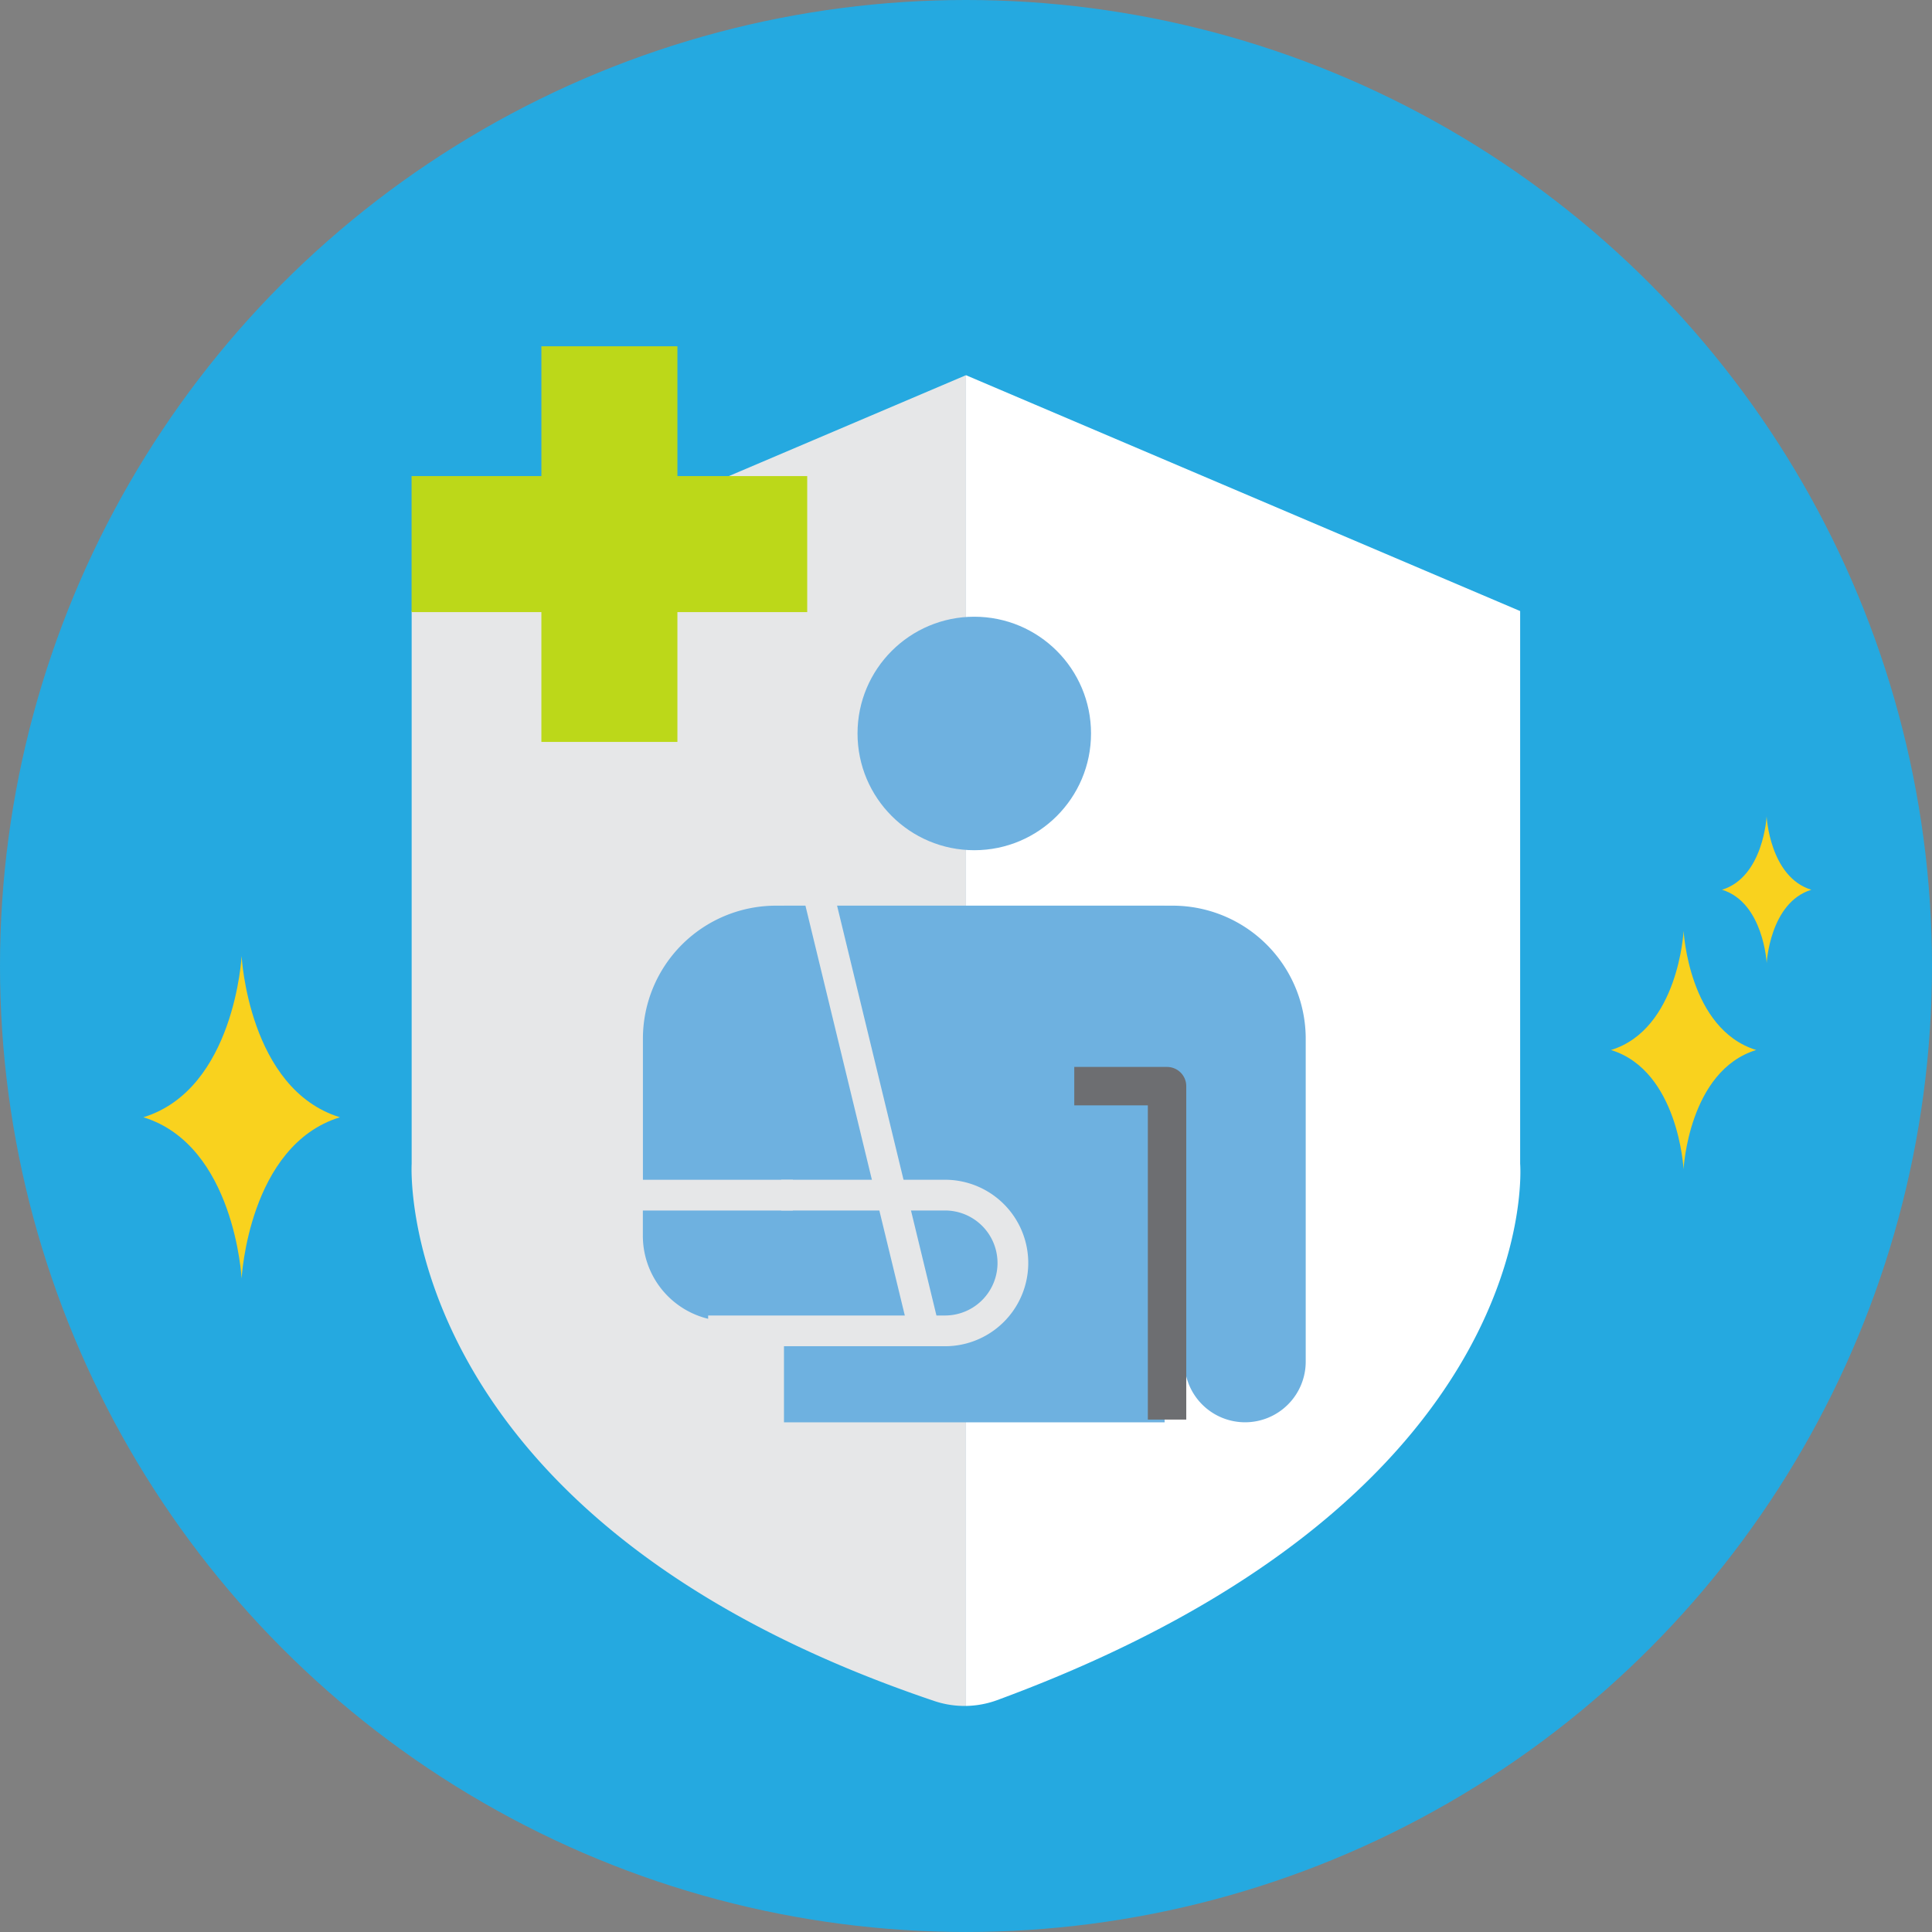
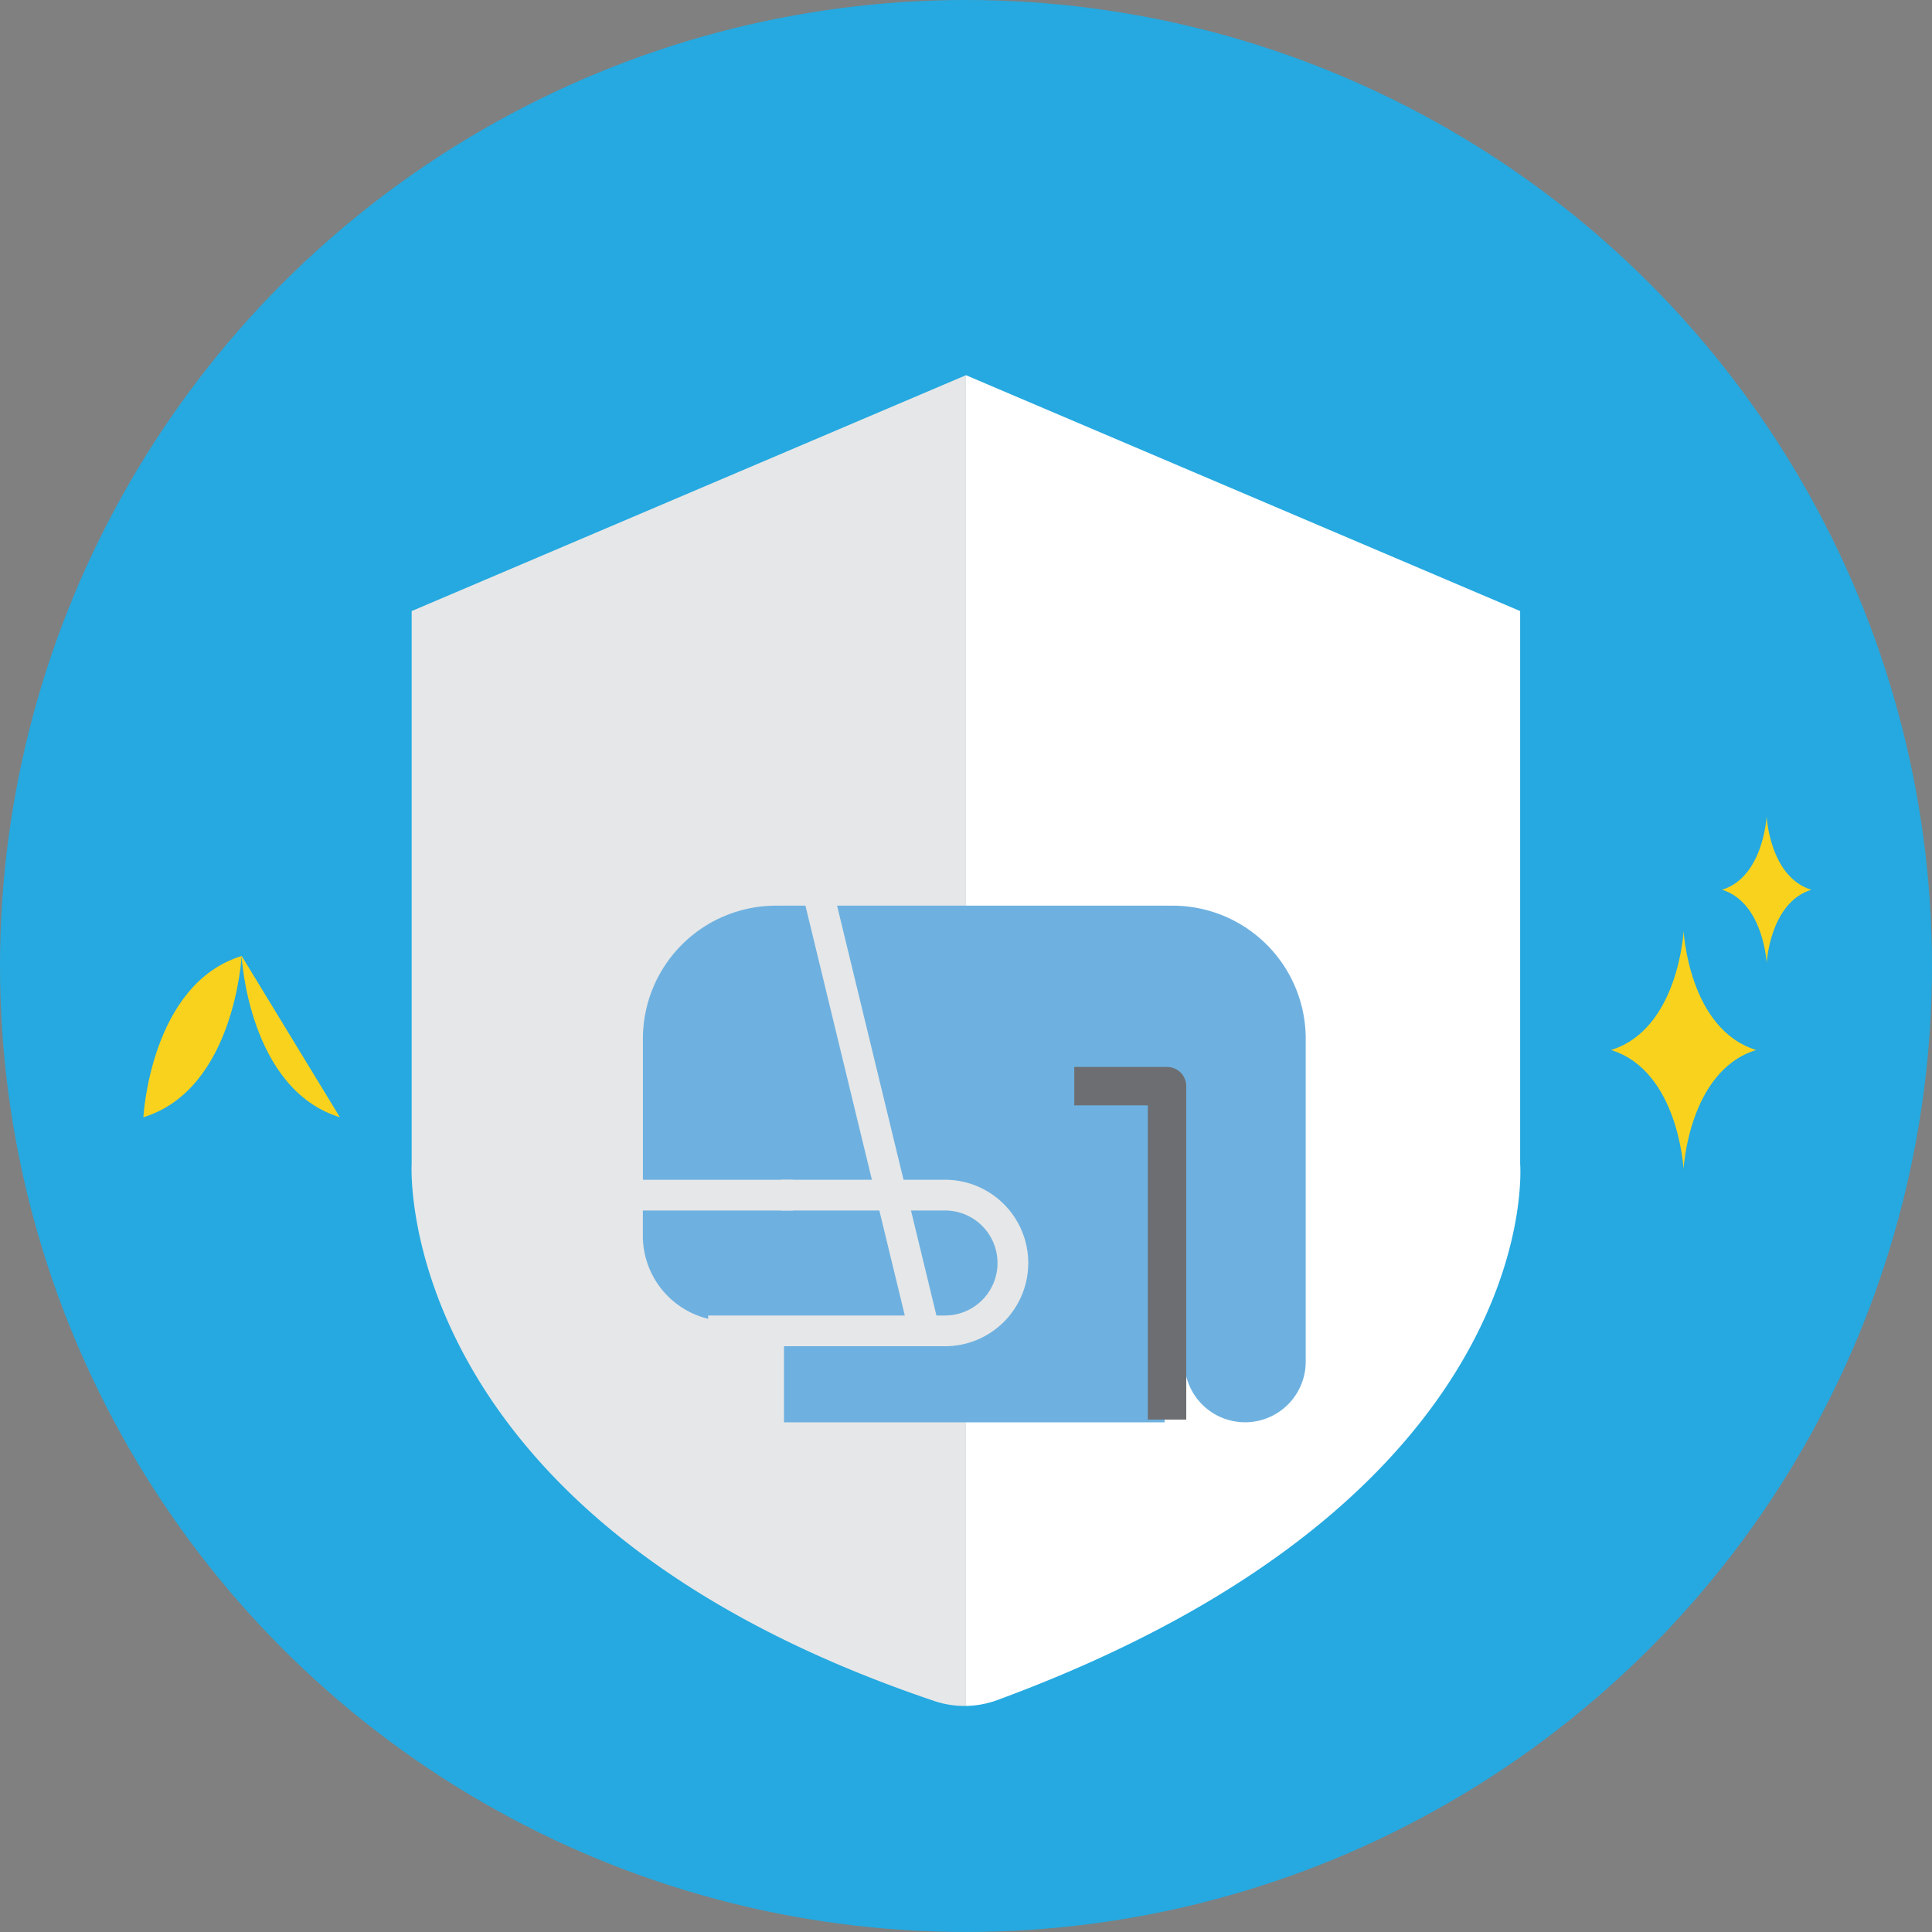
<svg xmlns="http://www.w3.org/2000/svg" width="125.687" height="125.687" viewBox="0 0 125.687 125.687">
  <rect x="0" y="0" width="125.687" height="125.687" fill="#808080" stroke="none" />
  <g id="Group_261" data-name="Group 261" transform="translate(0 0)">
    <g id="Group_257" data-name="Group 257">
      <circle id="Ellipse_22" data-name="Ellipse 22" cx="62.843" cy="62.843" r="62.843" fill="#25a9e0" />
      <path id="Path_27" data-name="Path 27" d="M-36.293,48.172h0C-38.995,47.34-39.2,43.4-39.2,43.4S-39.4,47.34-42.1,48.172h0c2.7.832,2.905,4.77,2.905,4.77s.205-3.938,2.907-4.77Z" transform="translate(154.127 9.711)" fill="#f9d21e" />
      <path id="Path_27-2" data-name="Path 27" d="M-37.552,56.2h0c-4.391-1.351-4.724-7.747-4.724-7.747S-42.609,54.85-47,56.2h0c4.388,1.352,4.721,7.752,4.721,7.752s.333-6.4,4.724-7.752Z" transform="translate(151.804 12.109)" fill="#f9d21e" />
-       <path id="Path_27-3" data-name="Path 27" d="M-98.951,60.049h0c-5.944-1.83-6.395-10.489-6.395-10.489s-.451,8.659-6.39,10.489h0c5.939,1.829,6.39,10.492,6.39,10.492s.451-8.663,6.395-10.492Z" transform="translate(121.064 12.635)" fill="#f9d21e" />
+       <path id="Path_27-3" data-name="Path 27" d="M-98.951,60.049h0c-5.944-1.83-6.395-10.489-6.395-10.489s-.451,8.659-6.39,10.489h0s.451-8.663,6.395-10.492Z" transform="translate(121.064 12.635)" fill="#f9d21e" />
      <g id="Group_253" data-name="Group 253" transform="translate(26.775 24.409)">
        <path id="Path_3415" data-name="Path 3415" d="M-63.842,23.94-99.9,39.284V75.239s-1.4,23.018,34.011,34.955a6.147,6.147,0,0,0,2.05.317V23.941Z" transform="translate(99.906 -23.94)" fill="#e6e7e8" />
        <path id="Path_3416" data-name="Path 3416" d="M-39.4,75.239V39.284L-75.45,23.941v86.57a6.181,6.181,0,0,0,2.023-.376C-37.582,96.936-39.4,75.239-39.4,75.239Z" transform="translate(111.519 -23.94)" fill="#fff" />
      </g>
      <g id="Group_255" data-name="Group 255" transform="translate(40.743 40.121)">
        <path id="Path_3417" data-name="Path 3417" d="M-85.12,45.515" transform="translate(92.959 -29.407)" fill="none" stroke="#383838" stroke-linecap="round" stroke-linejoin="round" stroke-width="4" />
        <g id="Group_254" data-name="Group 254" transform="translate(1.078)">
          <path id="Path_3418" data-name="Path 3418" d="M-55.239,47.339H-81.047A8.658,8.658,0,0,0-89.7,56v9.57h35.229V77a3.946,3.946,0,0,0,3.947,3.947h0A3.946,3.946,0,0,0-46.581,77V56A8.658,8.658,0,0,0-55.239,47.339Z" transform="translate(89.704 -28.541)" fill="#6eb1e0" />
-           <circle id="Ellipse_23" data-name="Ellipse 23" cx="7.595" cy="7.595" r="7.595" transform="translate(13.966)" fill="#6eb1e0" />
          <rect id="Rectangle_158" data-name="Rectangle 158" width="24.763" height="33.61" transform="translate(9.181 18.799)" fill="#6eb1e0" />
          <path id="Rectangle_159" data-name="Rectangle 159" d="M0,0H21.295a2.779,2.779,0,0,1,2.779,2.779V5.418A2.779,2.779,0,0,1,21.295,8.2H5.558A5.558,5.558,0,0,1,0,2.639V0A0,0,0,0,1,0,0Z" transform="translate(0 37.63)" fill="#6eb1e0" />
          <path id="Path_3419" data-name="Path 3419" d="M-86.824,68.937h15.411A4.415,4.415,0,0,0-67,64.6h0a4.415,4.415,0,0,0-4.414-4.494h-10.66" transform="translate(91.072 -22.478)" fill="none" stroke="#e6e7e8" stroke-miterlimit="10" stroke-width="2" />
          <path id="Path_3420" data-name="Path 3420" d="M-65.041,75.74V55.3h-4.786" transform="translate(99.143 -24.761)" fill="none" stroke="#6d6e71" stroke-linecap="square" stroke-linejoin="round" stroke-width="2.5" />
          <line id="Line_186" data-name="Line 186" x1="7.358" y1="30.35" transform="translate(10.955 16.109)" fill="none" stroke="#e6e7e8" stroke-miterlimit="10" stroke-width="2" />
        </g>
        <line id="Line_187" data-name="Line 187" x1="10.836" transform="translate(0 37.63)" fill="none" stroke="#e6e7e8" stroke-miterlimit="10" stroke-width="2" />
      </g>
      <g id="Group_256" data-name="Group 256" transform="translate(26.775 22.527)">
-         <rect id="Rectangle_160" data-name="Rectangle 160" width="8.849" height="25.739" transform="translate(8.445)" fill="#bcd819" />
-         <rect id="Rectangle_161" data-name="Rectangle 161" width="25.739" height="8.849" transform="translate(0 8.445)" fill="#bcd819" />
-       </g>
+         </g>
    </g>
  </g>
</svg>